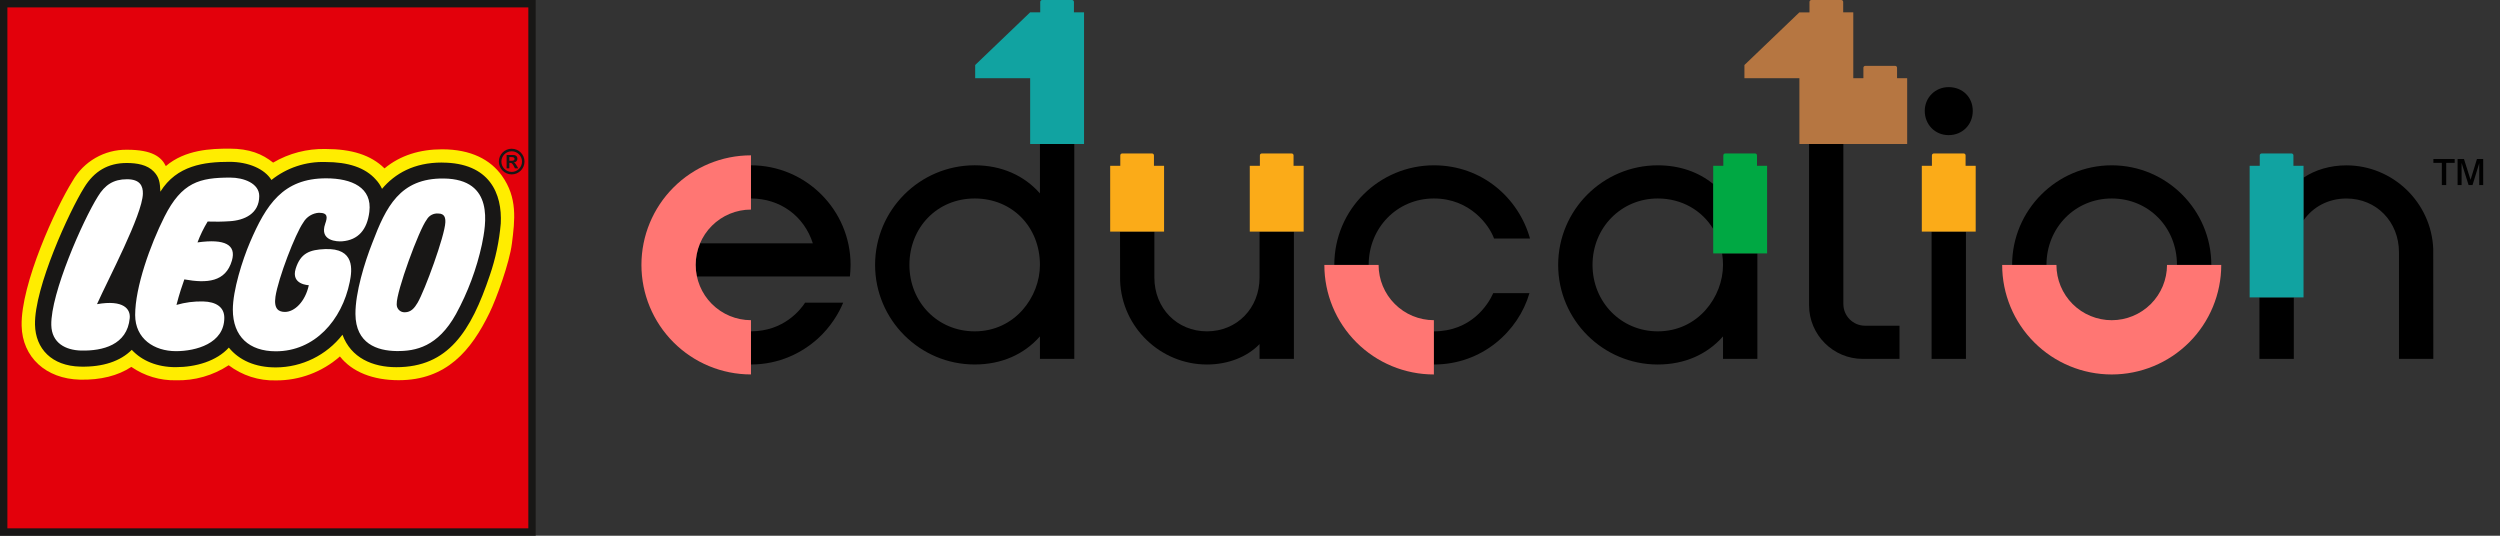
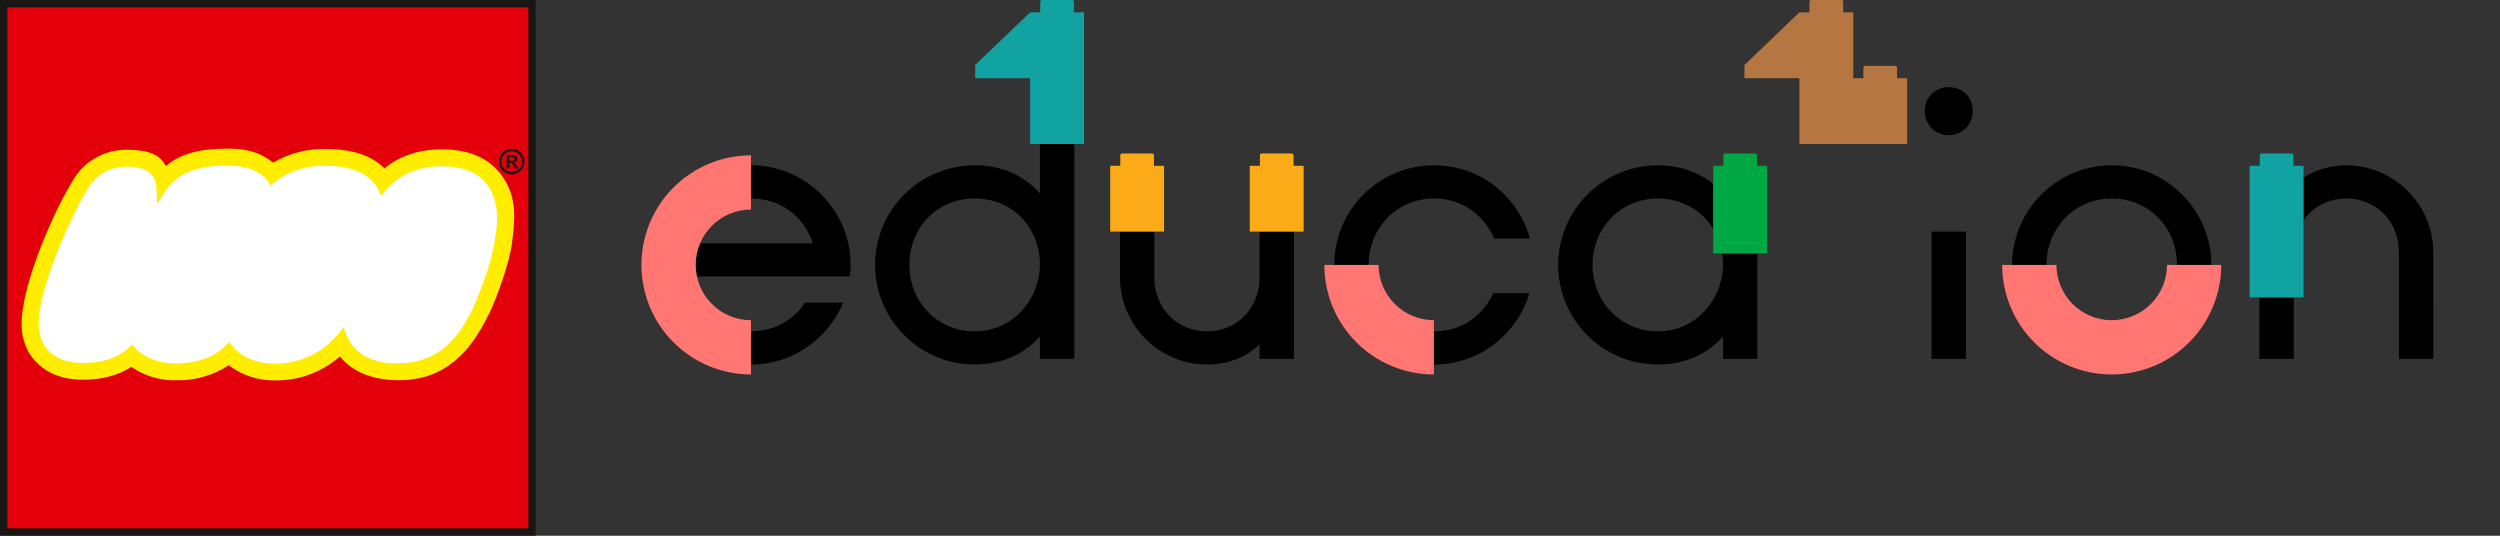
<svg xmlns="http://www.w3.org/2000/svg" fill="none" height="100%" role="img" viewBox="0 0 112 24" width="100%">
  <rect x="0" y="0" width="112" height="24" fill="#333333" stroke="none" />
  <path d="M0.163 0.16V23.839H23.842V0.16H0.163Z" fill="white" />
  <path d="M0.163 0.16V23.839H23.842V0.16H0.163ZM22.266 10.003C22.199 10.777 22.038 11.54 21.785 12.274C20.953 14.748 19.988 16.281 17.751 16.281C17.094 16.281 15.925 16.106 15.495 14.936L15.394 14.658L15.21 14.89C14.525 15.769 13.475 16.286 12.36 16.292C11.507 16.296 10.821 16.01 10.378 15.466L10.256 15.316L10.127 15.46C9.653 15.983 8.829 16.282 7.864 16.282C7.106 16.282 6.453 16.025 6.023 15.558L5.905 15.431L5.783 15.554C5.305 16.037 4.551 16.281 3.603 16.258C2.454 16.23 1.754 15.589 1.731 14.541C1.696 12.925 3.261 9.525 3.907 8.491C4.328 7.801 4.907 7.466 5.675 7.466C6.199 7.466 6.557 7.576 6.769 7.801C6.963 8.006 7.002 8.179 7.019 8.595L7.041 9.133L7.325 8.675C8.011 7.569 9.149 7.416 10.277 7.416C11.06 7.416 11.744 7.704 12.019 8.15L12.12 8.315L12.267 8.19C12.923 7.67 13.74 7.399 14.575 7.424C15.565 7.424 16.285 7.67 16.715 8.156C16.819 8.266 16.904 8.394 16.966 8.532L17.076 8.764L17.241 8.568C17.869 7.824 18.728 7.448 19.793 7.448C20.636 7.448 21.276 7.672 21.696 8.115C22.22 8.669 22.294 9.449 22.265 10.005L22.266 10.003Z" fill="#FFED00" />
  <path d="M0.163 0.16V23.839H23.842V0.16H0.163ZM22.933 10.912C22.826 11.773 22.244 13.37 21.934 14.008C21.104 15.718 19.995 17.033 17.858 17.033C16.716 17.033 15.777 16.668 15.228 15.969C14.436 16.667 13.414 17.049 12.357 17.042C11.596 17.062 10.851 16.823 10.245 16.363C9.545 16.823 8.72 17.059 7.882 17.037C7.17 17.052 6.471 16.842 5.884 16.437C5.287 16.833 4.503 17.03 3.585 17.009C2.055 16.973 0.999 16.002 0.969 14.594C0.928 12.723 2.505 9.298 3.248 8.112C3.743 7.232 4.681 6.693 5.691 6.708C6.82 6.708 7.228 7.031 7.429 7.44C8.3 6.701 9.454 6.659 10.276 6.659C11.183 6.659 11.751 6.899 12.236 7.285C12.947 6.867 13.761 6.656 14.585 6.675C15.753 6.675 16.621 6.945 17.226 7.544C17.932 6.957 18.816 6.689 19.805 6.689C21.113 6.689 21.973 7.161 22.479 7.864C23.193 8.856 23.066 9.854 22.934 10.91L22.933 10.912Z" fill="#E3000B" />
  <path d="M0 0V24H23.999V0H0ZM23.669 0.331V23.669H0.331V0.331H23.669Z" fill="#181716" />
  <path d="M22.818 7.201V7.038H22.929C23.01 7.038 23.052 7.066 23.052 7.118C23.052 7.16 23.024 7.2 22.942 7.2H22.818V7.201ZM23.216 7.54L23.147 7.42C23.087 7.315 23.07 7.299 23.019 7.281V7.278C23.109 7.275 23.181 7.201 23.18 7.111C23.18 7.017 23.12 6.945 22.993 6.945H22.696V7.54H22.819V7.296H22.841C22.893 7.296 22.915 7.303 22.939 7.326C22.971 7.361 22.998 7.4 23.02 7.443L23.068 7.54H23.216L23.216 7.54ZM22.922 6.777C23.177 6.776 23.385 6.983 23.386 7.238C23.387 7.493 23.18 7.701 22.926 7.702C22.671 7.702 22.463 7.496 22.462 7.241C22.462 7.241 22.462 7.24 22.462 7.239C22.462 6.985 22.668 6.779 22.922 6.778V6.777ZM22.922 6.663C22.605 6.663 22.348 6.921 22.349 7.239C22.349 7.556 22.607 7.813 22.924 7.813C23.241 7.813 23.497 7.555 23.498 7.239C23.498 6.922 23.242 6.665 22.926 6.664C22.924 6.664 22.923 6.664 22.922 6.664L22.922 6.663Z" fill="#181716" />
-   <path d="M19.792 7.282C18.552 7.282 17.695 7.773 17.115 8.46C17.045 8.307 16.952 8.167 16.838 8.046C16.364 7.508 15.599 7.258 14.575 7.258C13.7 7.231 12.845 7.517 12.16 8.063C11.859 7.574 11.142 7.25 10.277 7.25C9.147 7.25 7.916 7.41 7.185 8.588C7.168 8.165 7.13 7.94 6.891 7.688C6.602 7.382 6.134 7.302 5.677 7.302C4.845 7.302 4.22 7.665 3.769 8.405C3.115 9.449 1.532 12.883 1.568 14.546C1.591 15.62 2.312 16.395 3.602 16.425C4.61 16.449 5.4 16.18 5.903 15.672C6.354 16.162 7.043 16.449 7.867 16.449C8.784 16.449 9.707 16.174 10.252 15.572C10.711 16.137 11.435 16.464 12.364 16.46C13.529 16.454 14.626 15.914 15.343 14.996C15.725 16.036 16.696 16.45 17.755 16.45C20.076 16.45 21.096 14.854 21.945 12.33C22.202 11.582 22.366 10.803 22.434 10.015C22.505 8.687 21.944 7.284 19.795 7.284L19.792 7.282ZM4.347 13.626C5.548 13.418 5.85 13.852 5.812 14.254C5.699 15.458 4.595 15.727 3.636 15.705C2.941 15.688 2.315 15.37 2.298 14.562C2.268 13.15 3.708 9.882 4.387 8.799C4.7 8.285 5.081 8.03 5.69 8.03C6.267 8.03 6.41 8.326 6.401 8.68C6.377 9.626 4.848 12.503 4.346 13.626H4.347ZM8.258 12.517C8.179 12.732 8.028 13.182 7.906 13.66C8.295 13.547 8.699 13.494 9.103 13.505C9.68 13.519 10.049 13.759 10.049 14.236C10.049 15.392 8.771 15.732 7.884 15.732C6.909 15.732 6.055 15.178 6.055 14.113C6.055 12.864 6.732 10.971 7.367 9.71C8.147 8.162 8.943 7.956 10.316 7.956C10.92 7.956 11.614 8.214 11.614 8.783C11.614 9.573 10.946 9.874 10.283 9.911C9.957 9.933 9.63 9.937 9.303 9.925C9.122 10.222 8.97 10.534 8.848 10.86C10.076 10.687 10.596 10.966 10.389 11.676C10.108 12.636 9.276 12.699 8.258 12.517ZM14.298 9.531C14.003 9.547 13.734 9.712 13.587 9.969C13.232 10.469 12.461 12.472 12.34 13.295C12.258 13.859 12.501 13.974 12.767 13.974C13.193 13.974 13.672 13.522 13.835 12.777C13.835 12.777 13.023 12.758 13.247 12.037C13.465 11.338 13.877 11.187 14.562 11.159C15.91 11.104 15.777 12.1 15.669 12.63C15.319 14.354 14.092 15.738 12.357 15.738C11.169 15.738 10.431 15.082 10.431 13.87C10.431 13.006 10.859 11.651 11.198 10.858C11.921 9.17 12.679 7.989 14.609 7.989C15.768 7.989 16.682 8.405 16.547 9.491C16.449 10.287 16.05 10.755 15.326 10.811C15.122 10.827 14.294 10.807 14.57 10.022C14.666 9.748 14.705 9.533 14.297 9.533L14.298 9.531ZM21.589 10.956C21.353 12.044 20.961 13.093 20.428 14.07C19.616 15.533 18.628 15.737 17.765 15.727C16.903 15.717 15.932 15.398 15.924 14.067C15.918 13.113 16.331 11.764 16.68 10.881C17.29 9.279 17.912 7.974 19.881 7.997C22.177 8.025 21.768 10.066 21.589 10.955V10.956ZM19.952 9.955C19.928 10.568 19.028 13.02 18.709 13.562C18.571 13.796 18.415 13.99 18.134 13.99C17.942 13.998 17.78 13.848 17.773 13.657C17.773 13.644 17.773 13.631 17.773 13.618C17.755 13.065 18.77 10.29 19.117 9.84C19.222 9.652 19.427 9.545 19.641 9.566C19.928 9.568 19.958 9.776 19.951 9.955H19.952Z" fill="#181716" />
  <path d="M50.177 10.376H51.716V12.435C51.716 13.808 52.728 14.844 54.072 14.844C55.415 14.844 56.428 13.808 56.428 12.435V10.376H57.967V16.078H56.428V15.416C55.869 15.994 55.012 16.33 54.072 16.33C51.984 16.33 50.261 14.661 50.181 12.587L50.177 10.376Z" fill="black" />
  <path d="M99.067 11.868C99.067 9.408 97.065 7.406 94.605 7.406C92.145 7.406 90.143 9.408 90.143 11.868H91.682C91.682 10.199 92.966 8.892 94.605 8.892C96.244 8.892 97.528 10.171 97.528 11.868H99.067Z" fill="black" />
  <path d="M88.074 10.376H86.535V16.078H88.074V10.376Z" fill="black" />
-   <path d="M82.582 13.62V6.451H81.046V13.673C81.046 14.999 82.125 16.078 83.451 16.078H85.098V14.592H83.554C83.019 14.592 82.583 14.157 82.583 13.621L82.582 13.62Z" fill="black" />
  <path d="M87.297 3.903C86.698 3.903 86.229 4.372 86.229 4.97C86.229 5.568 86.678 6.054 87.297 6.054C87.915 6.054 88.38 5.588 88.38 4.97C88.38 4.352 87.924 3.903 87.297 3.903Z" fill="black" />
  <path d="M46.589 6.451V8.664C45.887 7.865 44.877 7.405 43.666 7.405C41.206 7.405 39.204 9.407 39.204 11.867C39.204 14.327 41.206 16.329 43.666 16.329C44.877 16.329 45.887 15.869 46.589 15.07V16.076H48.128V6.451H46.589ZM43.666 14.844C42.004 14.844 40.742 13.537 40.742 11.868C40.742 10.199 41.978 8.892 43.666 8.892C45.353 8.892 46.589 10.171 46.589 11.868C46.589 13.299 45.471 14.844 43.666 14.844Z" fill="black" />
  <path d="M64.239 16.33C66.397 16.33 68.024 14.842 68.52 13.132H66.898C66.663 13.664 65.897 14.844 64.239 14.844V16.33Z" fill="black" />
  <path d="M59.777 11.868C59.777 9.369 61.805 7.406 64.239 7.406C66.397 7.406 68.035 8.87 68.545 10.687H66.934C66.724 10.101 65.868 8.892 64.239 8.892C62.585 8.892 61.316 10.213 61.316 11.868H59.777Z" fill="black" />
-   <path d="M110.1 8.291V7.124H110.386L110.681 8.056L110.967 7.124H111.247V8.291H111.07V7.311L110.769 8.291H110.593L110.279 7.297V8.291H110.1ZM109.394 8.291V7.297H109.016V7.124H109.97V7.297H109.59V8.291H109.395H109.394Z" fill="black" />
  <path d="M77.191 11.868C77.191 13.299 76.073 14.844 74.268 14.844C72.629 14.844 71.345 13.537 71.345 11.868C71.345 10.199 72.629 8.892 74.268 8.892C75.342 8.892 76.246 9.424 76.753 10.257V8.243C76.093 7.706 75.246 7.406 74.268 7.406C71.808 7.406 69.806 9.408 69.806 11.868C69.806 14.328 71.808 16.33 74.268 16.33C75.479 16.33 76.488 15.87 77.191 15.071V16.077H78.73V11.352H77.15C77.177 11.518 77.191 11.69 77.191 11.867V11.868Z" fill="black" />
  <path d="M109.013 16.078L109.009 11.152C108.928 9.078 107.205 7.408 105.118 7.408C104.397 7.408 103.724 7.607 103.198 7.96V9.871C103.618 9.271 104.307 8.893 105.118 8.893C106.461 8.893 107.474 9.929 107.474 11.303V16.076H109.013V16.078Z" fill="black" />
  <path d="M102.762 13.324H101.223V16.078H102.762V13.324Z" fill="black" />
  <path d="M46.082 8.732V8.73H46.079C46.079 8.73 46.081 8.731 46.082 8.732Z" fill="white" />
  <path d="M38.106 11.868C38.106 9.408 36.104 7.406 33.644 7.406V8.892C34.949 8.892 36.022 9.675 36.415 10.901H31.364C31.235 11.204 31.167 11.532 31.167 11.868C31.167 12.044 31.186 12.217 31.222 12.386H38.076C38.089 12.261 38.106 12.06 38.106 11.868Z" fill="black" />
  <path d="M36.626 15.182C37.222 14.646 37.592 14.008 37.775 13.559H36.069C35.875 13.859 35.124 14.843 33.644 14.843V16.329C34.918 16.329 35.938 15.798 36.626 15.181V15.182Z" fill="black" />
  <path d="M76.752 11.352V7.428H77.205V6.961C77.205 6.913 77.243 6.875 77.291 6.875H78.627C78.675 6.875 78.713 6.913 78.713 6.961V7.428H79.166V11.352H76.752Z" fill="#00A843" />
  <path d="M61.762 11.868H59.331C59.331 13.17 59.847 14.418 60.768 15.338C61.688 16.259 62.937 16.776 64.238 16.776V14.344C63.581 14.344 62.951 14.083 62.487 13.619C62.022 13.154 61.761 12.524 61.761 11.867L61.762 11.868Z" fill="#FF7673" />
  <path d="M97.082 11.868C97.082 12.525 96.821 13.155 96.356 13.62C95.892 14.084 95.262 14.345 94.605 14.345C93.948 14.345 93.318 14.084 92.853 13.62C92.389 13.155 92.128 12.525 92.128 11.868H89.697C89.697 13.17 90.213 14.418 91.134 15.338C92.054 16.259 93.303 16.776 94.604 16.776C95.905 16.776 97.154 16.259 98.075 15.338C98.995 14.418 99.512 13.169 99.512 11.868H97.081H97.082Z" fill="#FF7673" />
-   <path d="M88.058 7.428V6.961C88.058 6.913 88.02 6.875 87.972 6.875H86.636C86.588 6.875 86.55 6.913 86.55 6.961V7.428H86.097V10.376H88.511V7.428H88.058Z" fill="#FBAB18" />
  <path d="M102.745 6.961C102.745 6.913 102.707 6.875 102.659 6.875H101.323C101.275 6.875 101.237 6.913 101.237 6.961V7.428H100.784V13.324H103.198V7.428H102.745V6.961Z" fill="#11A3A1" />
  <path d="M57.951 7.428V6.961C57.951 6.913 57.913 6.875 57.865 6.875H56.529C56.481 6.875 56.443 6.913 56.443 6.961V7.428H55.99V10.376H58.404V7.428H57.951Z" fill="#FBAB18" />
  <path d="M51.697 7.428V6.961C51.697 6.913 51.659 6.875 51.611 6.875H50.275C50.227 6.875 50.189 6.913 50.189 6.961V7.428H49.736V10.376H52.15V7.428H51.697Z" fill="#FBAB18" />
  <path d="M80.613 6.451V3.503H78.15V2.913L80.612 0.554H81.065V0.086C81.065 0.038 81.103 0 81.151 0H82.489C82.537 0 82.575 0.038 82.575 0.086V0.553H83.027V3.503H83.48V3.036C83.48 2.989 83.518 2.95 83.566 2.95H84.902C84.95 2.95 84.988 2.989 84.988 3.036V3.503H85.441V6.451H80.613Z" fill="#B67641" />
  <path d="M48.112 0.553V0.086C48.112 0.038 48.074 0 48.026 0H46.689C46.641 0 46.602 0.038 46.602 0.086V0.553H46.15L43.688 2.912V3.502H46.151V6.45H48.565V0.553H48.112Z" fill="#11A3A1" />
-   <path d="M46.082 8.732V8.73H46.08C46.08 8.73 46.081 8.731 46.082 8.732Z" fill="white" />
  <path d="M33.644 9.391V6.959C32.342 6.959 31.094 7.476 30.174 8.397C29.253 9.317 28.736 10.566 28.736 11.867C28.736 13.168 29.253 14.417 30.174 15.337C31.094 16.258 32.343 16.775 33.644 16.775V14.344C32.987 14.344 32.357 14.082 31.892 13.618C31.428 13.153 31.167 12.523 31.167 11.866C31.167 11.209 31.428 10.579 31.892 10.115C32.357 9.65 32.987 9.389 33.644 9.389V9.391Z" fill="#FF7673" />
</svg>